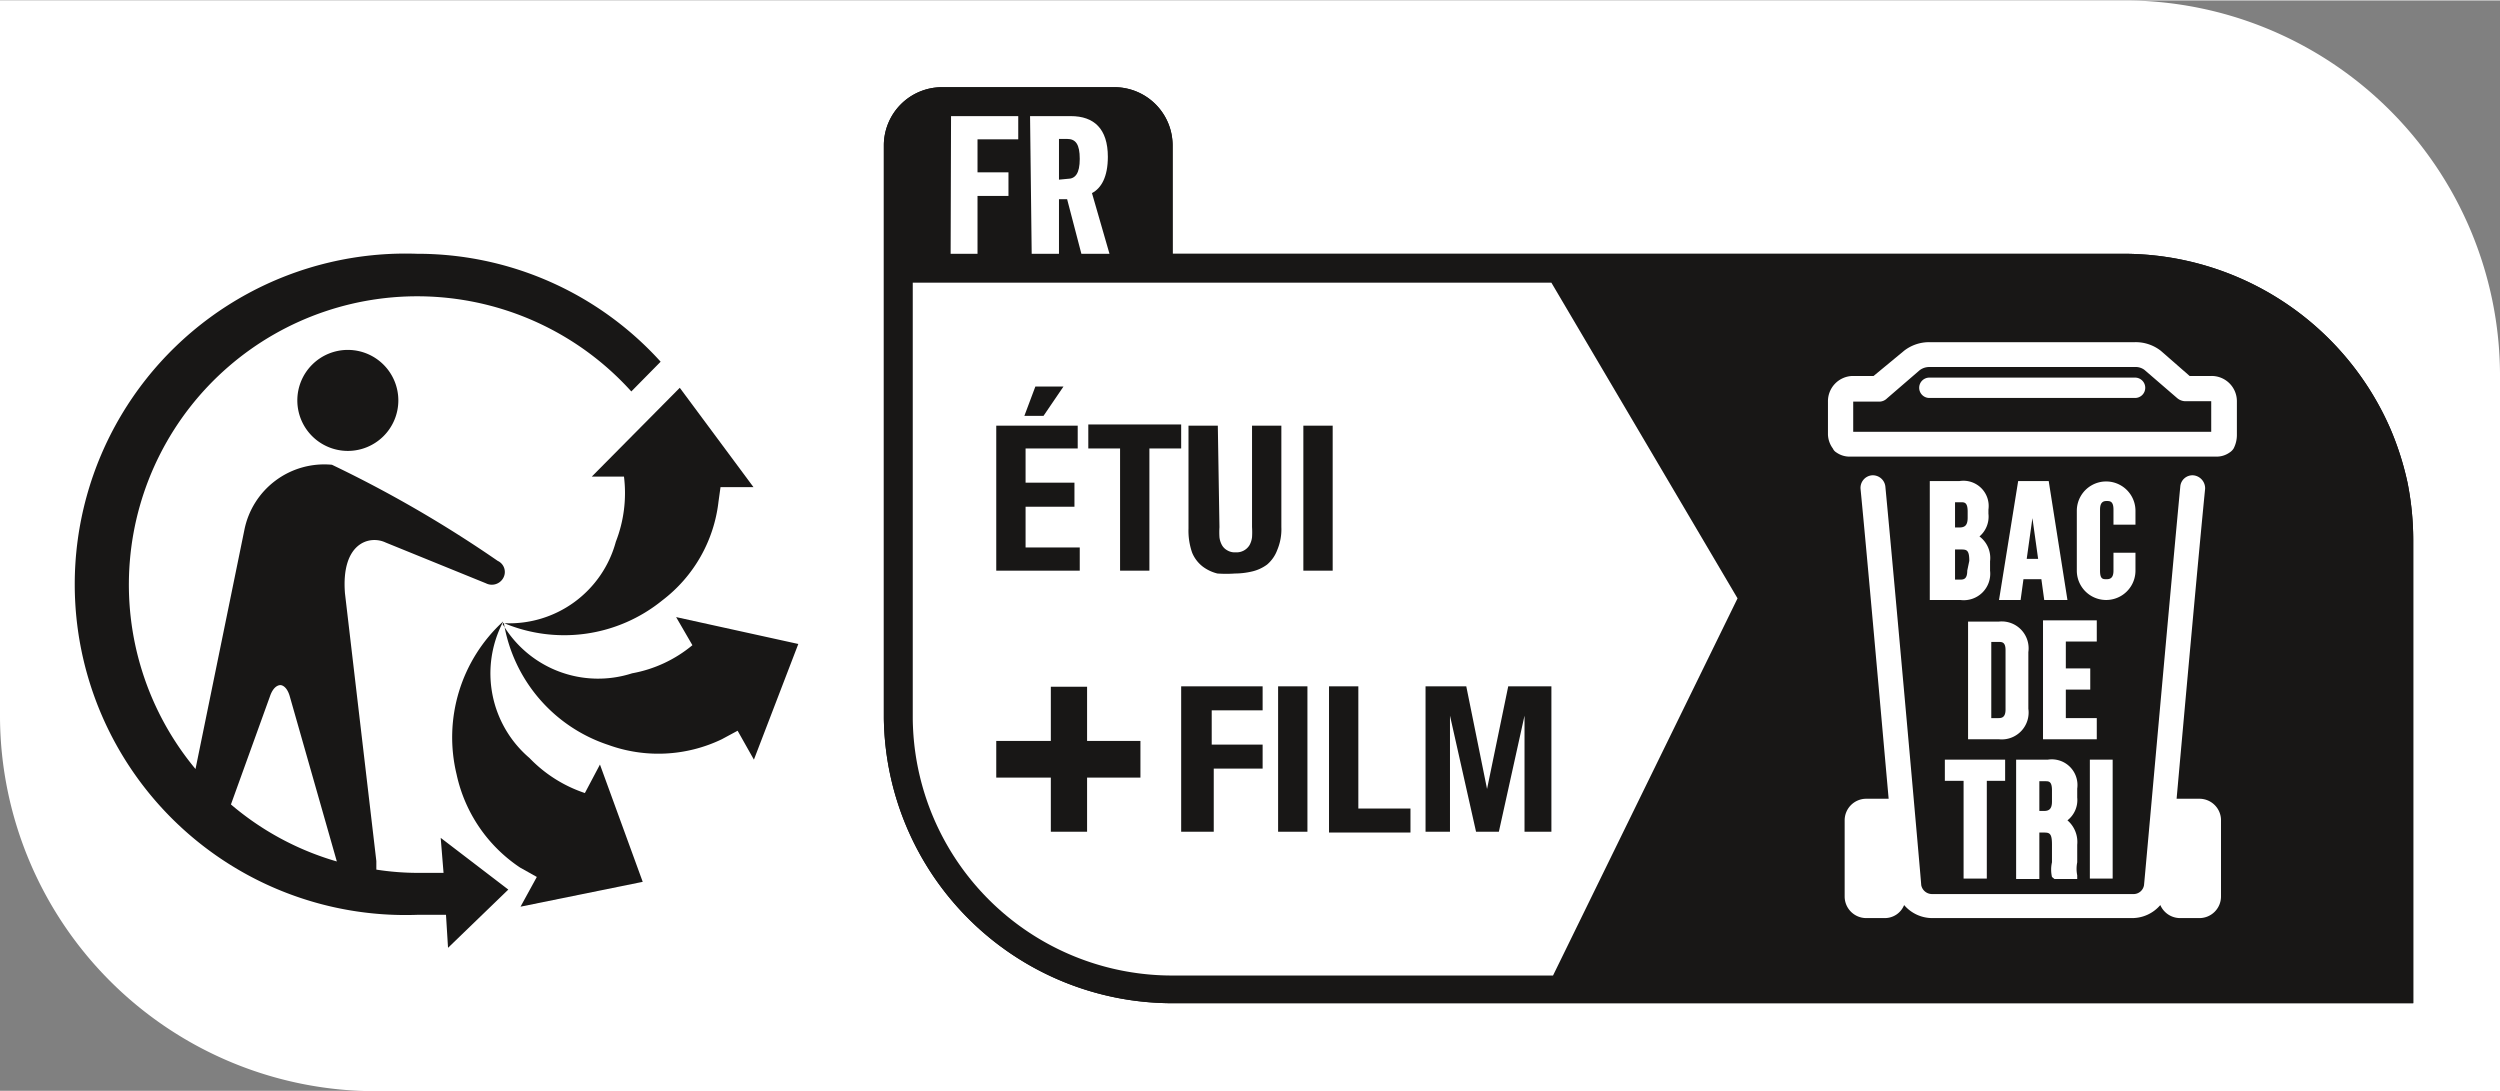
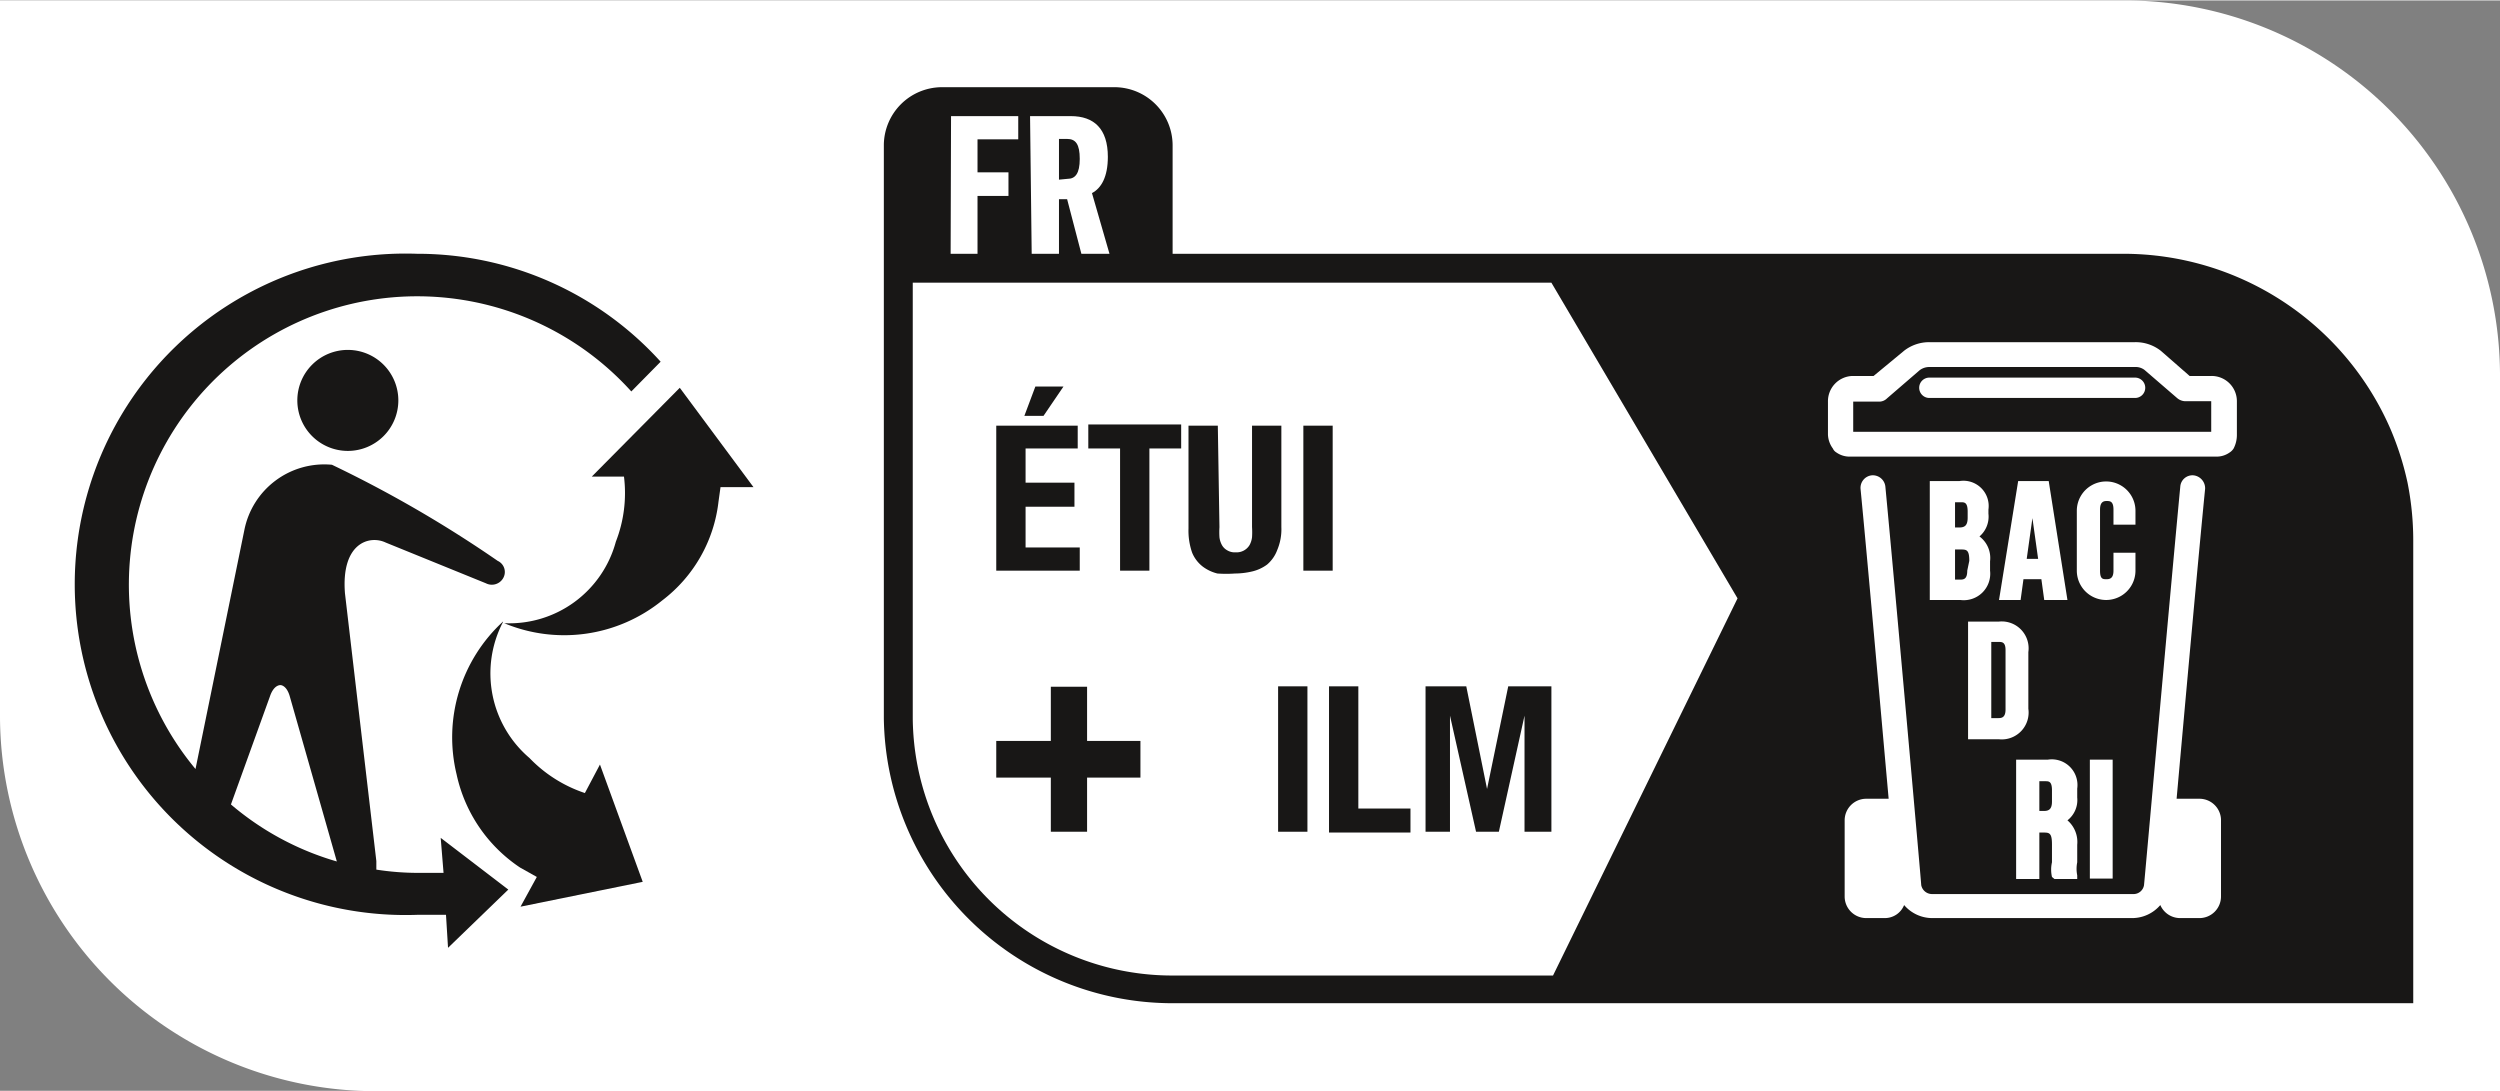
<svg xmlns="http://www.w3.org/2000/svg" width="21.65mm" height="9.45mm" viewBox="0 0 61.38 26.77">
  <rect x="0" y="0" width="61.38" height="26.77" fill="#808080" stroke="none" />
  <g id="BG_White" data-name="BG White">
    <path d="M9.26,26.78A9.23,9.23,0,0,1,0,17.62V0H52.12a9.22,9.22,0,0,1,9.26,9.16V26.78Z" transform="translate(0 0)" fill="#fff" />
  </g>
  <g id="ETUI-FILM">
    <path d="M59.11,11.84a7.25,7.25,0,0,0-.42-1.32,7.15,7.15,0,0,0-6.57-4.3H28.79V3.55a1.43,1.43,0,0,0-1.42-1.42H23.12A1.43,1.43,0,0,0,21.7,3.55V17.62a7.09,7.09,0,0,0,7.13,7H59.25V13.25h0A7.25,7.25,0,0,0,59.11,11.84Z" transform="translate(0 0)" fill="#181716" />
-     <path d="M59.11,11.84a7.25,7.25,0,0,0-.42-1.32,7.15,7.15,0,0,0-6.57-4.3H28.79V3.55a1.43,1.43,0,0,0-1.42-1.42H23.12A1.43,1.43,0,0,0,21.7,3.55V17.62a7.09,7.09,0,0,0,7.13,7H59.25V13.25h0A7.25,7.25,0,0,0,59.11,11.84Z" transform="translate(0 0)" fill="#181716" />
    <path d="M23.35,2.84H25v.57H24v.81h.76V4.8H24V6.22h-.66Z" transform="translate(0 0)" fill="#fff" />
    <path d="M25.29,2.84h1c.57,0,.91.31.91,1,0,.49-.16.77-.39.89l.43,1.49h-.69l-.35-1.34H26V6.22h-.67Zm.92,1.54c.19,0,.3-.13.3-.49s-.1-.49-.31-.49H26v1Z" transform="translate(0 0)" fill="#fff" />
    <path d="M12.35,15.26A2.73,2.73,0,0,0,13,18.6a3.36,3.36,0,0,0,1.36.86l.37-.7,1.05,2.88-3,.61.4-.73-.41-.23A3.68,3.68,0,0,1,11.21,19a3.86,3.86,0,0,1,1.14-3.75" transform="translate(0 0)" fill="#181716" />
-     <path d="M12.34,15.31a2.72,2.72,0,0,0,3.18,1.21A3.21,3.21,0,0,0,17,15.83h0l-.4-.69,3,.66-1.09,2.84-.4-.71-.39.21a3.6,3.6,0,0,1-2.78.14,3.81,3.81,0,0,1-2.57-3" transform="translate(0 0)" fill="#181716" />
    <path d="M17.64,12.31a3.55,3.55,0,0,1-1.38,2.42,3.82,3.82,0,0,1-3.88.56,2.71,2.71,0,0,0,2.74-2,3.29,3.29,0,0,0,.2-1.6h0l-.79,0,2.16-2.18,1.81,2.44-.81,0Z" transform="translate(0 0)" fill="#181716" />
    <path d="M8.54,11.06A1.24,1.24,0,1,1,9.78,9.82a1.24,1.24,0,0,1-1.24,1.24" transform="translate(0 0)" fill="#181716" fill-rule="evenodd" />
    <path d="M10.24,6.22a8.12,8.12,0,1,0,0,16.23c.24,0,.47,0,.71,0l.05.81,1.48-1.43-1.66-1.27.07.86c-.22,0-.43,0-.65,0a6.66,6.66,0,0,1-1-.08l0-.21-.77-6.57c-.1-1.24.6-1.44,1-1.25l2.46,1a.32.32,0,0,0,.42-.12.3.3,0,0,0-.13-.43A29.86,29.86,0,0,0,8.15,11.4,2,2,0,0,0,6,13L4.8,18.87A7.08,7.08,0,0,1,15.5,9.6l.72-.73a8.05,8.05,0,0,0-6-2.65M6.63,17.08c.1-.29.26-.27.26-.27s.14,0,.22.26l1.16,4.07a7,7,0,0,1-2.6-1.4Z" transform="translate(0 0)" fill="#181716" />
    <path d="M38.09,6.93H22.41V17.62a6.37,6.37,0,0,0,6.42,6.32h9.3l4.53-9.26Z" transform="translate(0 0)" fill="#fff" />
    <path d="M54,19.6h-.56c.21-2.34.54-6,.7-7.61a.32.32,0,0,0-.28-.33.3.3,0,0,0-.33.28c-.24,2.52-.88,9.71-.89,9.78a.26.26,0,0,1-.27.22H47.44a.27.27,0,0,1-.27-.22c0-.07-.64-7.26-.88-9.78a.31.31,0,0,0-.34-.28.31.31,0,0,0-.27.33c.16,1.64.48,5.26.69,7.61h-.55a.53.53,0,0,0-.53.53V22a.53.53,0,0,0,.53.53h.45a.51.51,0,0,0,.48-.32.91.91,0,0,0,.69.32h4.91a.91.91,0,0,0,.69-.32.53.53,0,0,0,.49.32H54a.53.53,0,0,0,.53-.53v-1.9A.53.53,0,0,0,54,19.6Z" transform="translate(0 0)" fill="#fff" />
    <path d="M48.82,12.5a.62.62,0,0,0-.71-.7h-.73v2.92h.75a.65.65,0,0,0,.73-.72v-.23a.66.66,0,0,0-.26-.61.64.64,0,0,0,.22-.56ZM48,12.32h.14c.09,0,.17,0,.17.23v.15c0,.2-.08.24-.21.24H48ZM48.3,14c0,.2-.08.22-.17.22H48v-.74h.13c.15,0,.22,0,.22.28Z" transform="translate(0 0)" fill="#fff" />
    <path d="M49.55,11.8l-.47,2.92h.53l.07-.51h.44l.07.51h.57L50.3,11.8Zm.21,1.91.14-1,.14,1Z" transform="translate(0 0)" fill="#fff" />
    <path d="M52.43,12.87v-.34a.72.72,0,1,0-1.44,0V14a.72.72,0,1,0,1.44,0v-.44h-.54V14c0,.18-.08.21-.17.21s-.16,0-.16-.21V12.5c0-.18.08-.21.16-.21s.17,0,.17.21v.37Z" transform="translate(0 0)" fill="#fff" />
    <path d="M48.32,18.14h.76a.66.66,0,0,0,.72-.75V16a.66.66,0,0,0-.72-.75h-.76Zm.57-2.39h.18c.08,0,.17,0,.17.2v1.46c0,.19-.09.21-.17.21h-.18Z" transform="translate(0 0)" fill="#fff" />
-     <polygon points="50.16 18.14 51.48 18.14 51.48 17.62 50.72 17.62 50.72 16.92 51.32 16.92 51.32 16.4 50.72 16.4 50.72 15.74 51.48 15.74 51.48 15.22 50.16 15.22 50.16 18.14" fill="#fff" />
-     <polygon points="48.78 21.56 48.78 19.16 49.23 19.16 49.23 18.64 47.75 18.64 47.75 19.16 48.21 19.16 48.21 21.56 48.78 21.56" fill="#fff" />
    <path d="M50.44,21.57H51l0-.09a.8.8,0,0,1,0-.32v-.43a.7.7,0,0,0-.24-.6.63.63,0,0,0,.24-.56v-.22a.63.63,0,0,0-.72-.71H49.5v2.93h.57V20.43h.09c.15,0,.22,0,.22.29v.44a.81.81,0,0,0,0,.36l.06,0-.06,0Zm-.06-1.9c0,.19-.08.23-.2.23h-.11v-.73h.15c.08,0,.16,0,.16.22Z" transform="translate(0 0)" fill="#fff" />
    <rect x="51.31" y="18.64" width="0.56" height="2.92" fill="#fff" />
    <path d="M54.29,9.22h-.53l-.71-.62a1,1,0,0,0-.63-.21H47.37a1,1,0,0,0-.62.21L46,9.22h-.52a.62.62,0,0,0-.6.63v.81A.61.61,0,0,0,45,11a.22.22,0,0,0,.09.1.56.56,0,0,0,.33.1h9a.55.55,0,0,0,.32-.1.32.32,0,0,0,.1-.1.72.72,0,0,0,.08-.32V9.85A.62.62,0,0,0,54.29,9.22Zm0,1.37H45.5V9.85a0,0,0,0,1,0,0h.64a.27.27,0,0,0,.19-.08l.8-.69A.39.39,0,0,1,47.37,9h5.05a.36.36,0,0,1,.23.07l.8.69a.32.32,0,0,0,.2.08h.64s0,0,0,0Z" transform="translate(0 0)" fill="#fff" />
    <path d="M52.42,9.26H47.37a.25.25,0,0,0,0,.5h5.05a.25.25,0,0,0,0-.5Z" transform="translate(0 0)" fill="#fff" />
-     <path d="M31,16.84v.59H29.75v.84H31v.59h-1.2v1.55H29V16.84Z" transform="translate(0 0)" fill="#181716" />
    <path d="M31.38,16.84h.72v3.57h-.72Z" transform="translate(0 0)" fill="#181716" />
    <path d="M32.63,16.84h.72v3h1.28v.59h-2Z" transform="translate(0 0)" fill="#181716" />
    <path d="M36,16.84l.51,2.52h0l.52-2.52h1.06v3.57h-.66V17.56h0l-.63,2.85h-.56l-.64-2.85h0v2.85H35V16.84Z" transform="translate(0 0)" fill="#181716" />
    <path d="M26.46,11H25.18v.84h1.2v.59h-1.2v1h1.33V14H24.46V10.44h2Zm-.35-1.52-.49.72h-.47l.27-.72Z" transform="translate(0 0)" fill="#181716" />
    <path d="M29,11h-.78v3h-.72V11h-.78v-.59H29Z" transform="translate(0 0)" fill="#181716" />
    <path d="M29.94,12.93a2,2,0,0,0,0,.25.53.53,0,0,0,.06.19.33.33,0,0,0,.13.13.36.36,0,0,0,.21.05.37.37,0,0,0,.34-.18.53.53,0,0,0,.06-.19,2,2,0,0,0,0-.25V10.44h.72v2.49a1.31,1.31,0,0,1-.1.56.86.86,0,0,1-.25.36,1,1,0,0,1-.37.17,1.86,1.86,0,0,1-.42.05,3,3,0,0,1-.43,0,1,1,0,0,1-.36-.17.83.83,0,0,1-.26-.34,1.63,1.63,0,0,1-.09-.59V10.44h.72Z" transform="translate(0 0)" fill="#181716" />
    <path d="M32,10.44h.72V14H32Z" transform="translate(0 0)" fill="#181716" />
    <path d="M28,19.08H26.69v1.33H25.8V19.08H24.46v-.9H25.8V16.85h.89v1.33H28Z" transform="translate(0 0)" fill="#181716" />
  </g>
</svg>